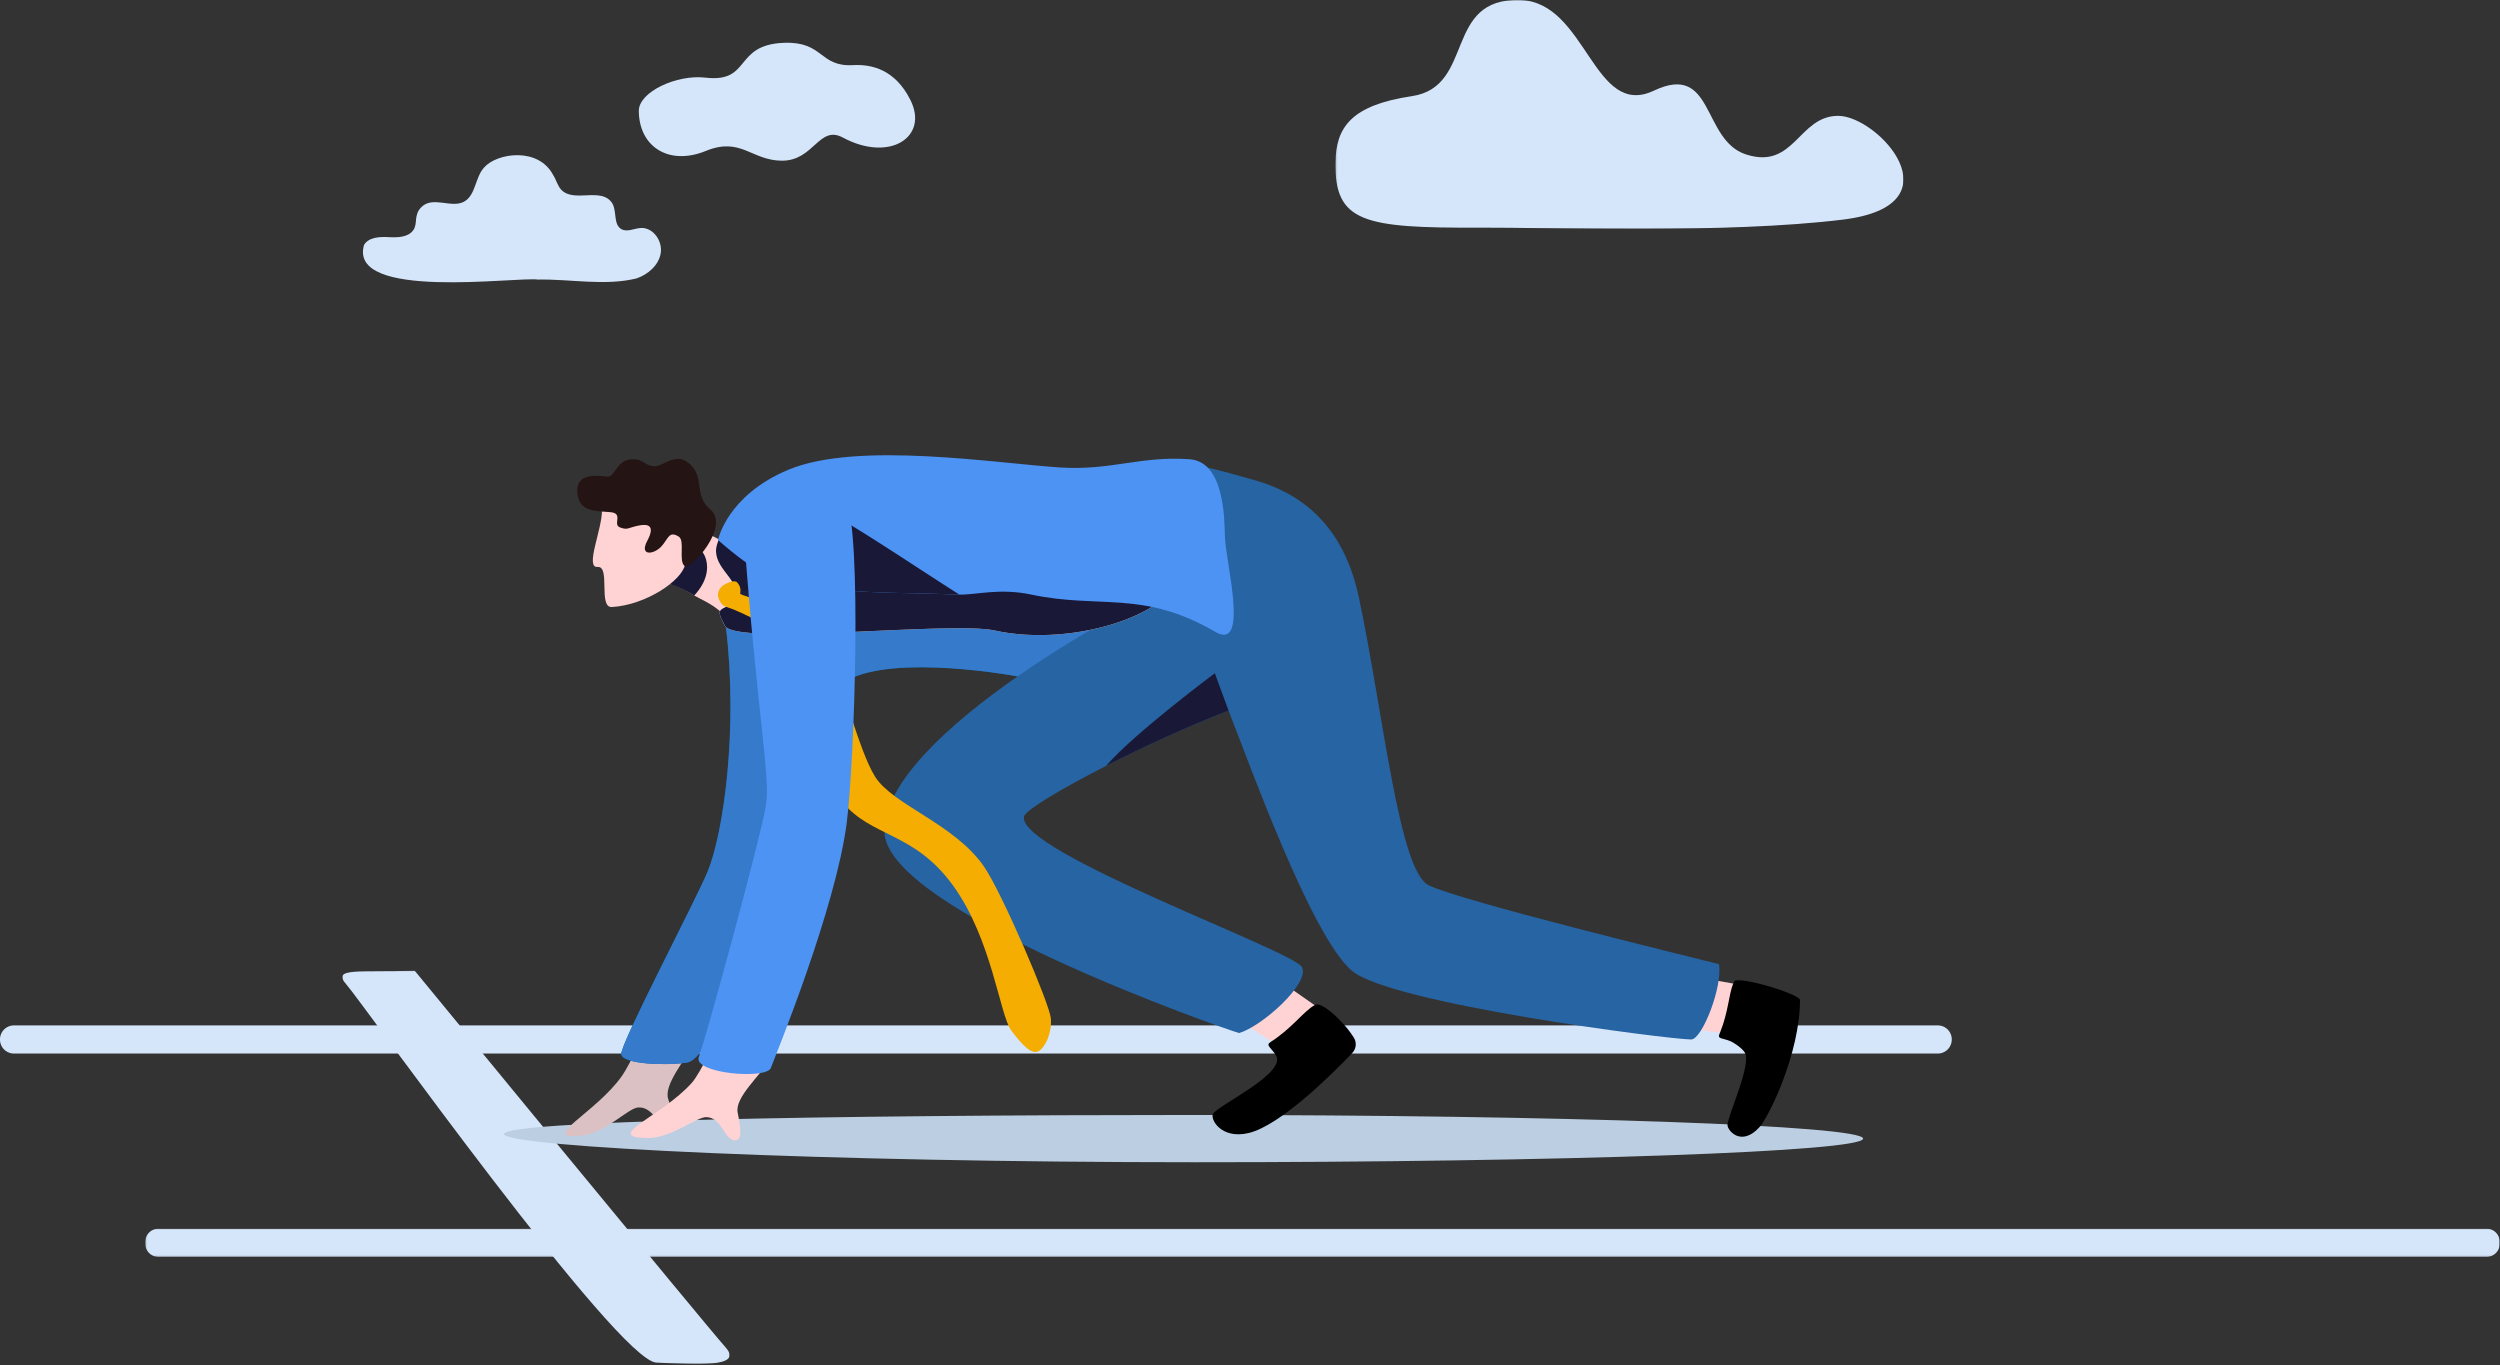
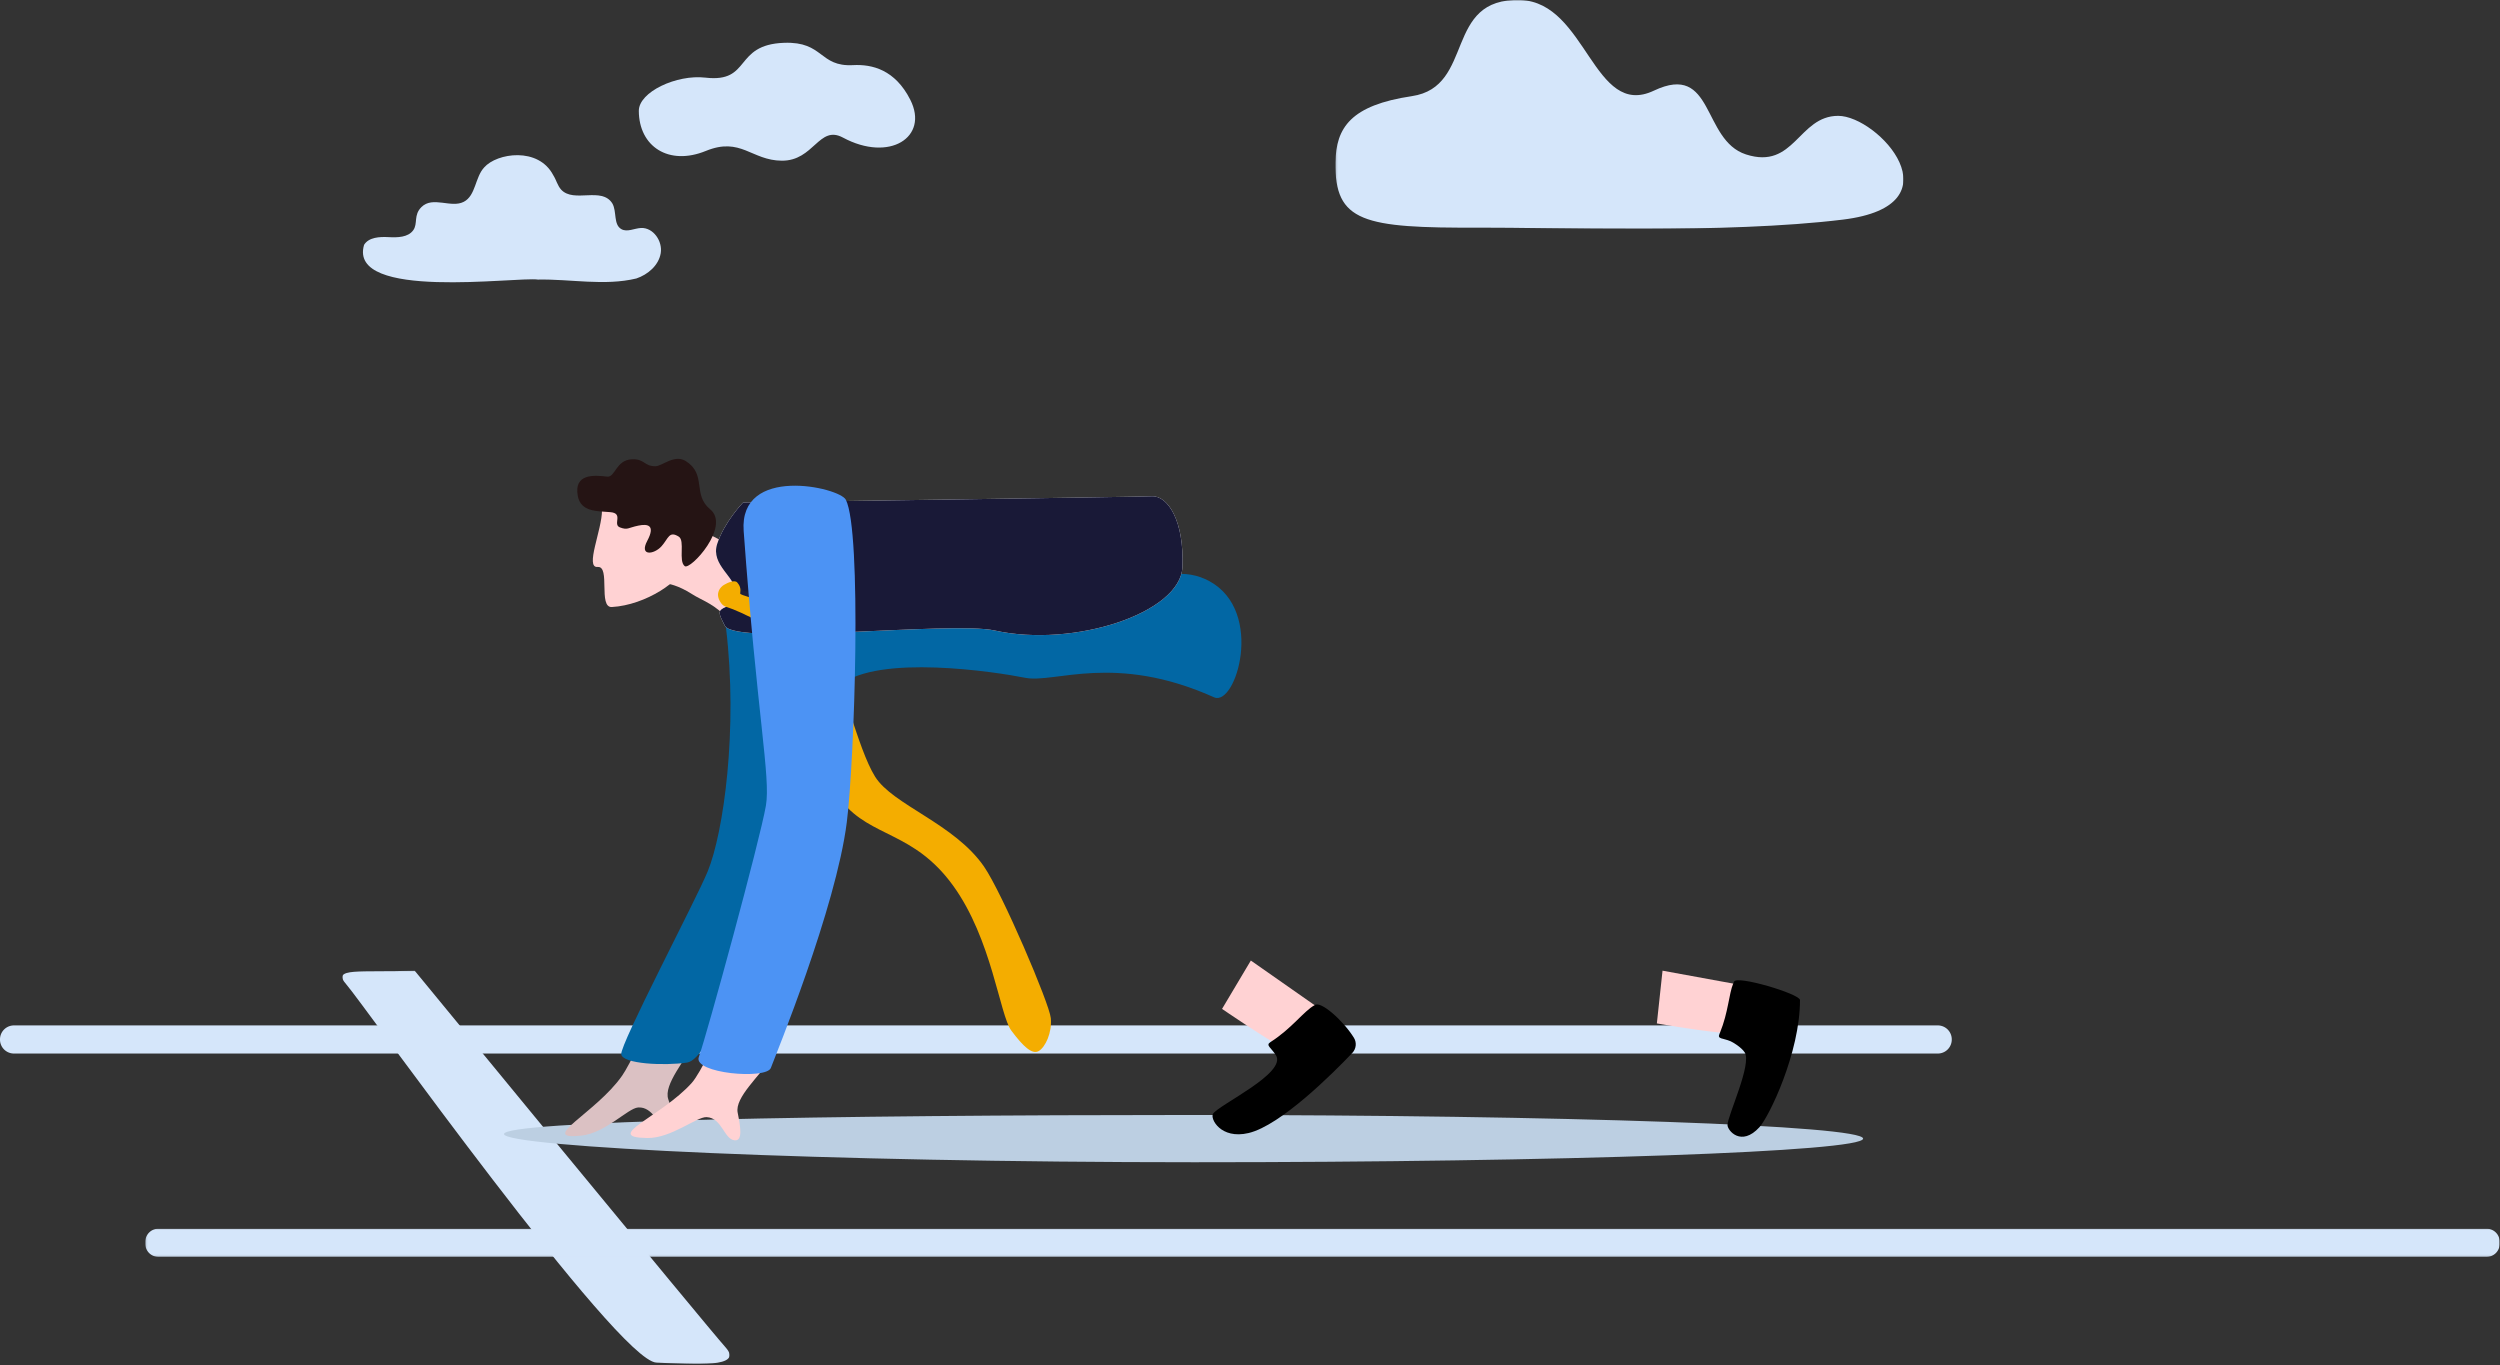
<svg xmlns="http://www.w3.org/2000/svg" xmlns:xlink="http://www.w3.org/1999/xlink" width="1324" height="723" viewBox="0 0 1324 723">
  <rect x="0" y="0" width="1324" height="723" fill="#333333" stroke="none" />
  <defs>
    <path id="i1k4d137fa" d="M0 0h205.161v208.31H0z" />
    <path id="j78frpr5hc" d="M0 0h300.821v121.228H0z" />
    <path id="t2qkj0o5ne" d="M0 0h1246.868v14.895H0z" />
  </defs>
  <g fill="none" fill-rule="evenodd">
    <path d="M7.391 557.955h1018.87a7.39 7.39 0 0 0 7.391-7.391v-.113a7.39 7.39 0 0 0-7.391-7.391H7.391A7.39 7.39 0 0 0 0 550.451v.113a7.39 7.39 0 0 0 7.391 7.391" fill="#D5E6FA" />
    <g transform="matrix(-1 0 0 1 386.415 514.068)">
      <mask id="u1ggvjoocb" fill="#fff">
        <use xlink:href="#i1k4d137fa" />
      </mask>
      <path d="M166.809 0c29.186 1.022 44.345-1.885 36.136 7.345-8.208 9.231-143.527 199.311-164.151 200.223-20.624.912-46.48 2.861-36.636-8.084C12.002 188.539 166.808 0 166.808 0" fill="#D5E6FA" mask="url(#u1ggvjoocb)" />
    </g>
    <path d="M266.918 600.586c0 6.913 169.823 14.939 365.495 14.939 195.673 0 354.297-5.604 354.297-12.517 0-6.912-158.624-12.516-354.297-12.516-195.672 0-365.495 3.18-365.495 10.094" fill="#BCCFE2" />
    <path d="M368.649 550.167c-5.57 11.397-17.355 24.136-14.734 31.983 2.559 7.662 4.527 14.563.26 14.716-5.721.206-8.067-10.976-16.29-10.34-5.343.414-17.217 13.499-29.83 14.88-24.03 2.629 7.619-11.933 21.41-31.71 4.107-5.885 13.365-24.995 17.9-40.341 4.535-15.346 21.284 20.812 21.284 20.812" fill="#DBC1C3" />
    <path d="M382.73 329.084c7.197.69 30.521 1.39 52.477 1.86 21.956.468 72.243-10.497 112.35-8.926 40.107 1.571 66.755-28.618 93.052-14.17 29.285 16.088 13.864 66.613 2.358 61.444-52.676-23.664-84.463-7.206-100.053-10.335-15.59-3.129-77.62-12.59-97.799 3.76-7.21 5.841-19.996 90.841-34.096 116.21-15.495 27.878-35.22 82.044-47.152 83.816-11.933 1.772-34.084.777-34.85-4.383-.767-5.16 39.544-81.67 45.764-96.814 8.441-20.544 16.14-75.422 9.697-129.118" fill="#0267A4" />
-     <path d="M382.73 329.084c7.197.69 30.521 1.39 52.477 1.86 21.956.468 72.243-10.497 112.35-8.926 40.107 1.571 66.755-28.618 93.052-14.17 29.285 16.088 13.864 66.613 2.358 61.444-52.676-23.664-84.463-7.206-100.053-10.335-15.59-3.129-77.62-12.59-97.799 3.76-7.21 5.841-19.996 90.841-34.096 116.21-15.495 27.878-35.22 82.044-47.152 83.816-11.933 1.772-34.084.777-34.85-4.383-.767-5.16 39.544-81.67 45.764-96.814 8.441-20.544 16.14-75.422 9.697-129.118" fill="#367ACC" />
    <path d="M682.647 330.672s.01.023.031.057c-.24.04-.345.052-.378.051.045-.03.347-.108.347-.108" fill="#1F1F39" />
    <path d="M680.678 555.602c-10.022-5.176-33.484-21.287-33.484-21.287l15.252-25.617 35.018 24.517.73 23.913-17.516-1.526z" fill="#FFD2D3" />
    <path d="M672.829 551.89c-2.712 1.72.33 2.863 2.906 6.978 5.893 9.42-29.853 26-33.283 30.924-1.771 2.54 3.983 13.769 18.785 10.267 17.118-4.05 45.01-31.987 54.935-42.411 2.075-2.18 2.444-5.49.857-8.046-5.667-9.126-17.76-19.896-20.806-17.257-5.626 2.998-12.092 12.384-23.394 19.546" fill="#000" />
    <path d="M877.474 542.011s12.652 2.197 23.97 3.715c.015 0 .032.006.05.006 3.393.458 6.667.85 9.438 1.104a76.27 76.27 0 0 0 3.605.265l15.611-5.576-10.025-20.209-2.224-.409-5.636-1.027-31.786-5.812-2.948 27.413-.055.53z" fill="#FFD2D3" />
    <path d="M916.59 551.484c1.243.54 5.557 3.122 7.358 5.794 4.07 6.037-9.036 33.588-9.07 38.517-.016 2.92 7.264 11.745 16.93 1.158 5.08-5.563 21.467-39.366 21.468-67.327 0-3.256-33.97-13.367-34.924-9.69-.16.303-.31.629-.453.97-2.28 5.466-2.605 15.292-6.966 25.93-.105.254-.216.513-.326.773v.005c-1.192 2.783 1.783 2.048 5.984 3.87" fill="#000" />
-     <path d="M468.422 440.707c1.061 41.839 180.236 104.311 187.786 106.394 11.994-3.416 37.723-26.352 33.3-34.93-4.417-8.578-150.785-61.082-147.215-79.681.63-3.28 19.118-14.46 43.512-26.892 19.83-10.109 43.567-21.038 64.78-29.233.278.673.584 1.438.93 2.291 9.533 23.951 42.767 116.962 64.373 135.413 20.496 17.501 167.893 36.384 179.762 36.438 5.807.022 16.79-28.139 14.69-39.909-18.74-4.713-136.408-33.377-153.64-41.719-15.838-7.671-23.903-90.07-36.958-152.116-7.101-33.737-25.734-54.387-56.208-62.735-15.772-4.319-36.58-11.06-43.365-6.719-25.569 16.363 23.111 54.901 7.06 60.538-20.316 7.134-160.119 81.36-158.807 132.86" fill="#2664A3" />
    <path d="M338.32 58.72c.076 18.983 15.926 29.217 35.485 21.219 18.562-7.591 24.142 5.046 40.213 5.165 17.132.127 19.654-19.102 32.4-12.241 24.594 13.238 45.687-.195 35.697-19.99-8.08-16.011-20.287-18.916-30.29-18.378-18.14.975-15.434-12.585-36.572-11.822-26.978.975-17.131 21.316-41.675 18.442-15.22-1.782-35.298 7.578-35.258 17.606" fill="#D5E6FA" />
    <path d="m408.005 329.704 1.65-29.552c-12.275-4.448-38.653-21.594-50.389-23.401-12.876-1.984-12.598-.678-12.598-.678l4.751 22.494 2.238 10.584s5.276.627 12.833 5.489c5.281 3.406 12.713 5.494 19.078 13.476 5.097 6.392 22.437 1.588 22.437 1.588" fill="#FFD2D3" />
-     <path d="M353.657 309.151s6.412 1.381 13.969 6.243c13.402-14.15 4.072-28.372-2.119-25.755-3.869 1.636-14.087 8.927-14.087 8.927l2.237 10.585z" fill="#191937" />
    <path d="M379.833 288.014c-3.737 11.568 10.361 17.532 10.304 27.082-.035 5.794-5.2 5.267-8.179 7.738-1.835 1.52-.289 4.122 1.925 8.543 5.414 10.812 119.954-2.552 142.931 2.543 41.817 9.275 98.405-9.248 99.404-33.618 1-24.37-7.695-37.856-16.203-37.476-8.507.38-216.467 3.289-216.467 3.289s-9.978 10.33-13.715 21.899" fill="#FFF" />
    <path d="M379.833 288.014c-3.737 11.568 10.361 17.532 10.304 27.082-.035 5.794-5.2 5.267-8.179 7.738-1.835 1.52-.289 4.122 1.925 8.543 5.414 10.812 119.954-2.552 142.931 2.543 41.817 9.275 98.405-9.248 99.404-33.618 1-24.37-7.695-37.856-16.203-37.476-8.507.38-216.467 3.289-216.467 3.289s-9.978 10.33-13.715 21.899" fill="#191937" />
-     <path d="M380.26 285.995c9.66 8.518 17.61 14.17 24.225 17.915 17.282 9.792 25.477 6.572 31.31 7.37 22.486 3.089 38.898 2.455 72.28 3.603 8.534.29 21.158-3.602 38.088 0 36.26 7.714 59.113-2.625 97.469 19.763 18.217 10.633 5.407-37.412 5.079-50.55-.24-9.528-.34-39.517-18.623-40.876-25.637-1.907-41.844 6.064-68.447 4.363-33.945-2.16-107.568-14.122-144.148 1.203-32.605 13.656-37.232 37.209-37.232 37.209" fill="#4C93F4" />
    <path d="M404.485 303.91c17.281 9.792 25.477 6.571 31.31 7.37 22.486 3.09 38.898 2.454 72.28 3.602-27.259-17.276-67.179-44.567-75.905-46.267-16.543-3.23-20.38 26.701-26.214 32.71a5.85 5.85 0 0 0-1.47 2.585" fill="#191937" />
    <path d="M318.81 270.238c.079 10.236-9.204 30.66-2.296 30.026 6.907-.637.146 21.626 7.52 21.214 17.87-1.002 37.339-14.02 38.864-22.767 1.525-8.75-1.905-32.502-1.905-32.502l-42.183 4.03z" fill="#FFD2D3" />
    <path d="M338.057 278.366c-5.557 1.153-5.611 2.488-9.721.947-4.109-1.54 2.204-7.538-5.249-8.091-7.452-.553-15.551-.284-17.082-8.56-2.214-11.977 8.731-11.052 15.515-10.246 4.365.519 4.58-8.821 13.178-9.185 6.744-.286 6.314 3.678 12.343 3.688 3.641.005 10.156-6.533 16.188-2.714 11.189 7.084 3.365 17.707 12.844 25.486 11.055 9.073-10.497 32.448-13.456 30.118-3.453-2.72.288-13.476-3.15-15.614-5.183-3.225-5.414.936-9.132 5.102-3.972 4.45-11.967 5.409-7.537-2.898 4.43-8.307.289-9.077-4.741-8.033" fill="#251414" />
    <path d="M435.795 386.124c7.343.036-3.54-4.643 9.32-1.492-3.095-8.6-6.137-3.722-9.32 1.492" fill="#1F1F39" />
    <path d="M433.419 386c-1.936-11.523-.16-30.642-2.271-39.633-2.055 15.061-5.215 33.62-5.393 41.032 1.345-.95 2.439-1.447 3.247-1.408 1.903.095 4.085.32 6.478.653.107-.173.209-.347.316-.52a28.397 28.397 0 0 1-2.377-.125" fill="#1F1F39" />
    <path d="M386.794 314.486c1.735 3.107 5.41 1.725 9.034 3.202 7.105 2.897 15.728 7.112 23.273 13.395 4.012 3.334 7.722 7.253 10.736 11.863.141.21.268.444.392.696.37.745.671 1.666.92 2.726.111-.816.218-1.622.321-2.41 1.35-10.247 2.047-18.391.693-19.432-13.699-10.544-39.009-10.592-38.852-11.965.2-1.76-8.829-2.198-6.517 1.925" fill="#1F1F39" />
    <path d="M383.38 309.772c-1.977 1.177-4.545 4.318-2.16 8.58 1.796 3.212 3.254 2.803 7.002 4.33 11.257 4.589 26.197 12.392 35.168 26.118 8.97 13.726 6.928 56.57 22.515 75.698 15.587 19.127 38.048 15.879 58.764 44.404 20.716 28.525 24.709 68.556 30.933 76.914 6.225 8.357 11.04 12.884 14.52 10.813 3.482-2.071 7.11-9.677 6.386-17.416-.726-7.738-25.774-66.353-35.391-80.292-15.7-22.755-48.266-32.56-57.668-47.585-9.401-15.026-17.326-52.718-27.742-70.642-11.616-19.99-43.917-24.564-43.708-26.381.209-1.817.44-3.52-1.561-5.822-1.376-1.581-5.08.104-7.057 1.28" fill="#F4AD00" />
    <g transform="matrix(-1 0 0 1 1008.067 0)">
      <mask id="6hoo2oekhd" fill="#fff">
        <use xlink:href="#j78frpr5hc" />
      </mask>
      <path d="M34.56 61.356c-21.13 0-64.553 47.36-2.496 54.95 62.058 7.589 155.003 4.097 192.614 4.256 61.392.26 76.62-2.913 76.132-34.611-.282-18.344-8.12-30.224-40.485-35.035C226.659 45.91 243.858-1.402 202.76.032c-35.005 1.22-38.575 63.152-70.604 47.975-32.03-15.178-25.322 26.183-48.746 33.773-25.746 8.342-27.726-20.424-48.85-20.424" fill="#D5E6FA" mask="url(#6hoo2oekhd)" />
    </g>
    <path d="M284.876 148.062c17.247-.341 35.228 3.483 52.12-.573 6.16-2.077 11.812-6.936 12.918-13.342 1.106-6.406-3.946-13.73-10.438-13.408-3.54.175-7.302 2.354-10.39.612-4.326-2.444-2.312-9.315-4.792-13.622-5.664-9.005-20.297-.075-27.045-7.237-2.011-2.154-2.638-5.247-4.25-7.714-7.862-15.107-29.838-11.785-36.571-4.116-4.901 5.27-4.412 14.893-10.8 18.207-6.75 3.524-16.44-3.197-22.455 2.818-4.285 4.285-1.763 8.686-4.316 12.235-2.776 3.859-8.387 3.91-13.134 3.66s-10.421.048-12.915 4.095c-8.648 29.636 80.743 16.802 92.068 18.385" fill="#D5E6FA" />
    <path d="M409.26 559.371c-6.94 10.62-20.215 21.797-18.587 29.91 1.59 7.92 2.686 15.01-1.566 14.633-5.704-.505-6.645-11.89-14.883-12.28-5.354-.252-18.759 11.26-31.446 11.064-24.169-.37 7.402-11.242 23.54-29.155 4.804-5.332 14.508-26.007 20.912-40.672 6.403-14.665 22.03 26.5 22.03 26.5" fill="#FFD2D3" />
    <path d="M393.849 281.245c7.099 97.589 14.349 130.417 11.778 145.425-3.123 18.232-31.26 121.295-35.541 133.173-3.111 8.63 35.809 12.035 38.169 5.713 2.359-6.322 34.455-84.507 40.21-130.086 4.17-33.007 8.049-154.2-.517-170.816-3.402-6.6-56.66-18.606-54.1 16.59" fill="#4C93F4" />
-     <path d="M585.806 405.598c19.829-10.11 43.567-21.038 64.779-29.233.279.673.585 1.438.929 2.29-4.74-12.688-8.124-22.118-8.124-22.118s-42.965 31.987-57.584 49.06" fill="#191937" />
    <g transform="matrix(-1 0 0 1 1323.827 650.731)">
      <mask id="qocw201avf" fill="#fff">
        <use xlink:href="#t2qkj0o5ne" />
      </mask>
      <path d="M1239.979 14.895H6.889a6.889 6.889 0 0 1-6.89-6.889V6.889A6.889 6.889 0 0 1 6.89 0h1233.09a6.889 6.889 0 0 1 6.889 6.889v1.117a6.889 6.889 0 0 1-6.89 6.889" fill="#D5E6FA" mask="url(#qocw201avf)" />
    </g>
  </g>
</svg>